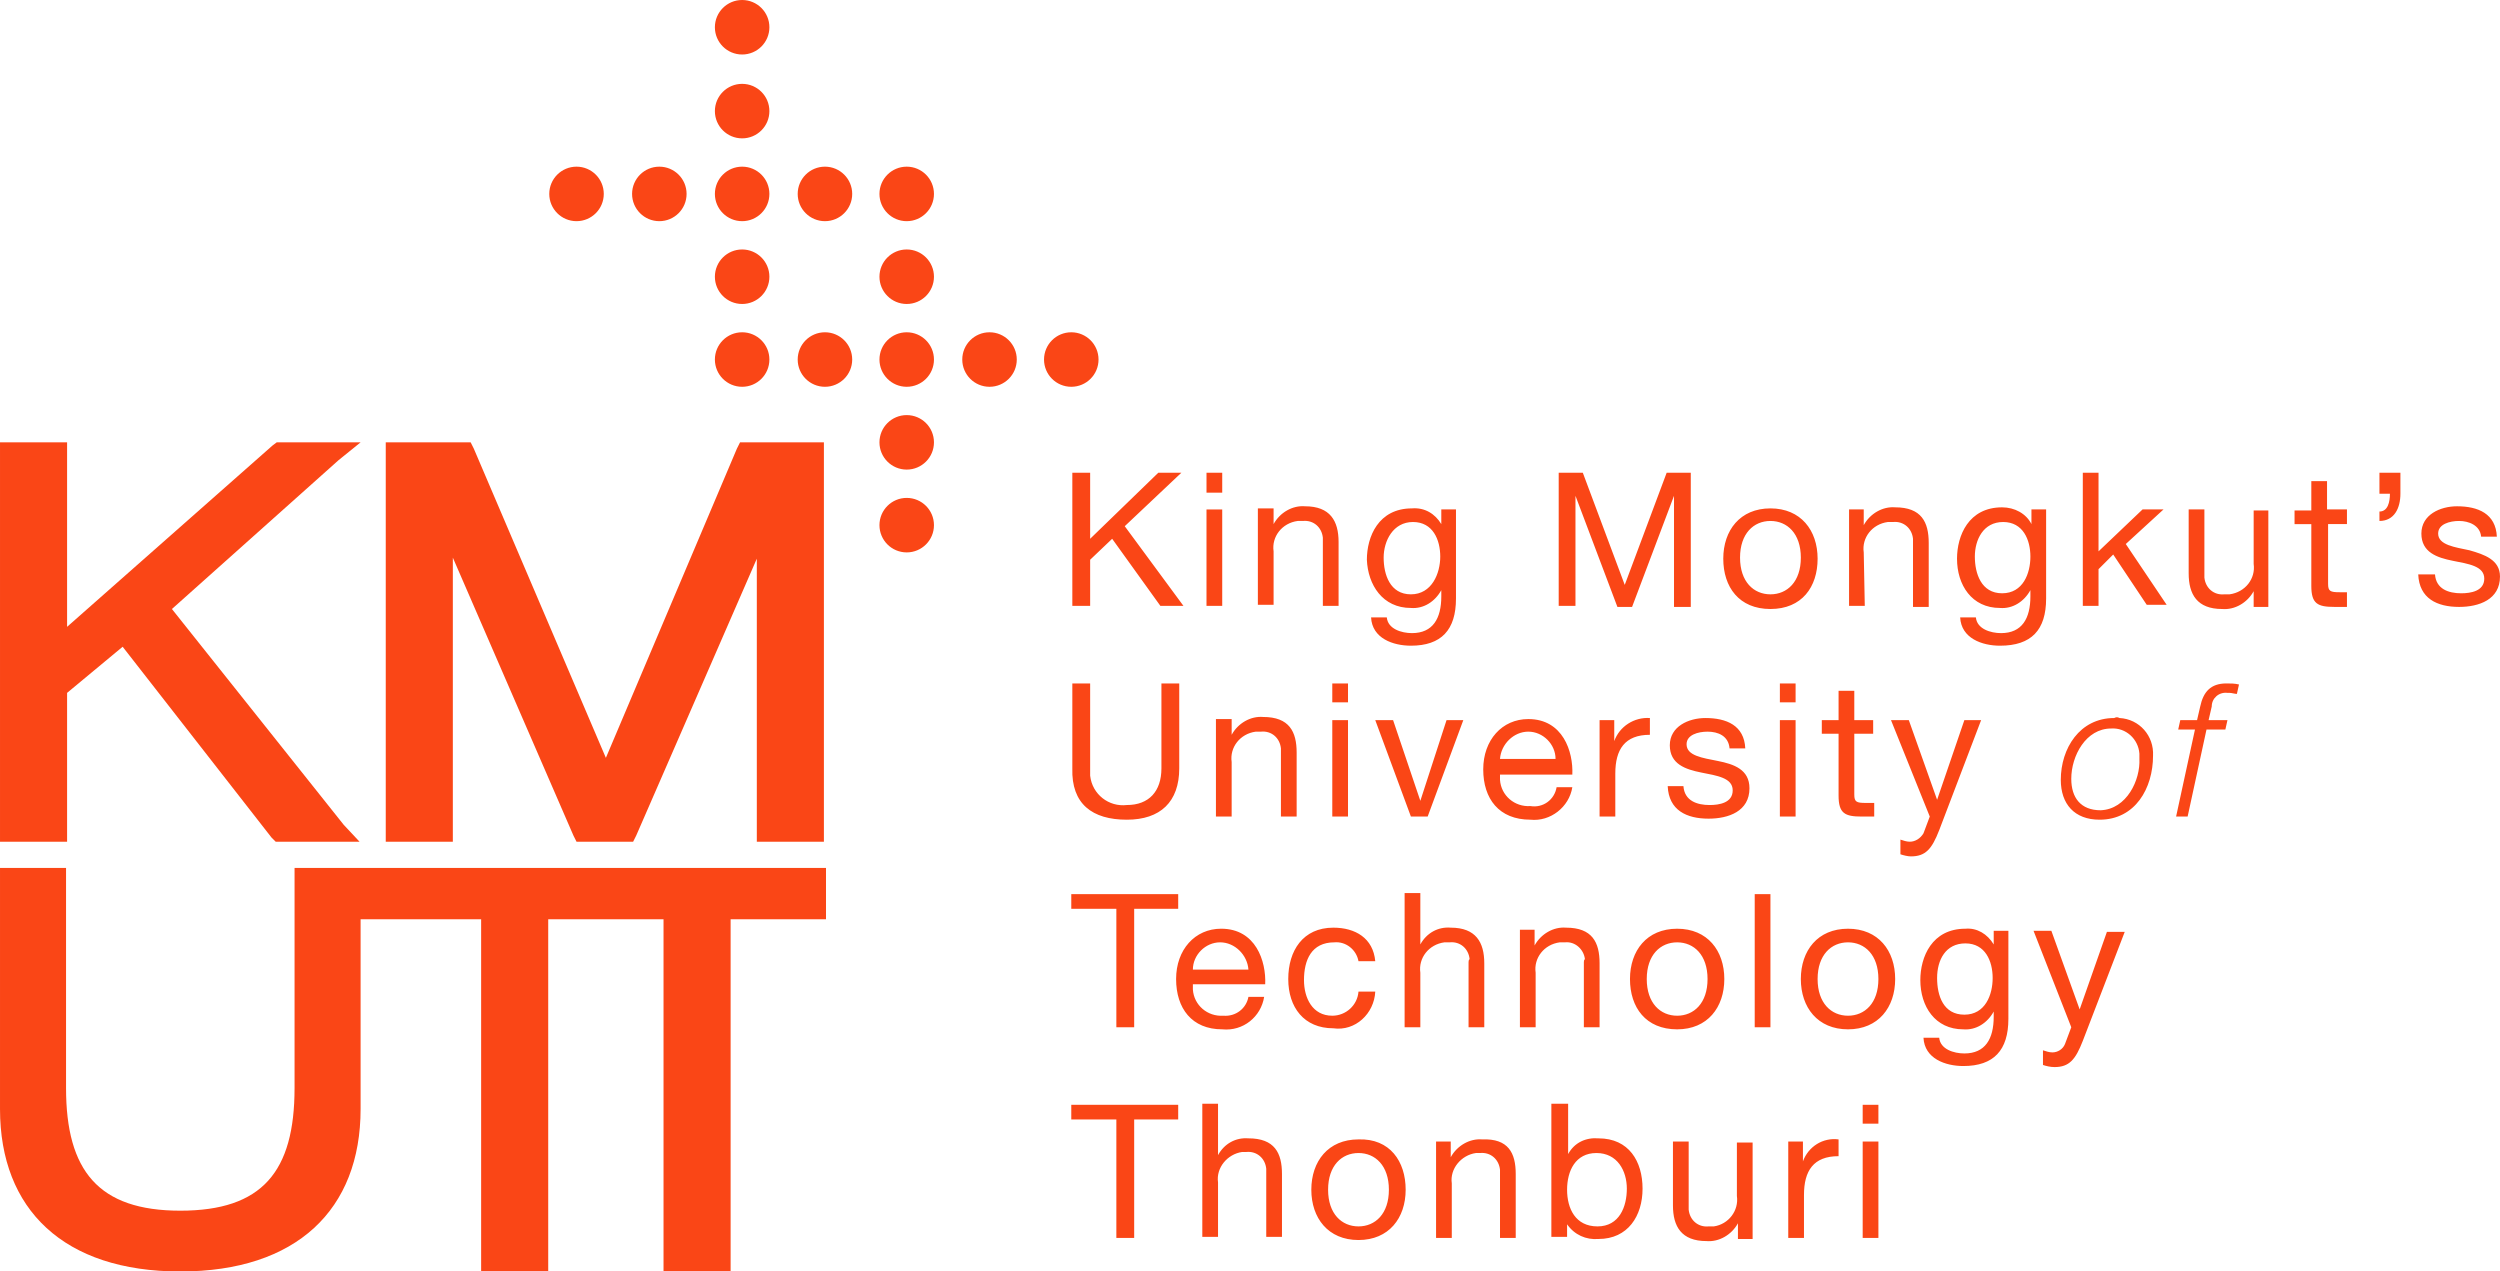
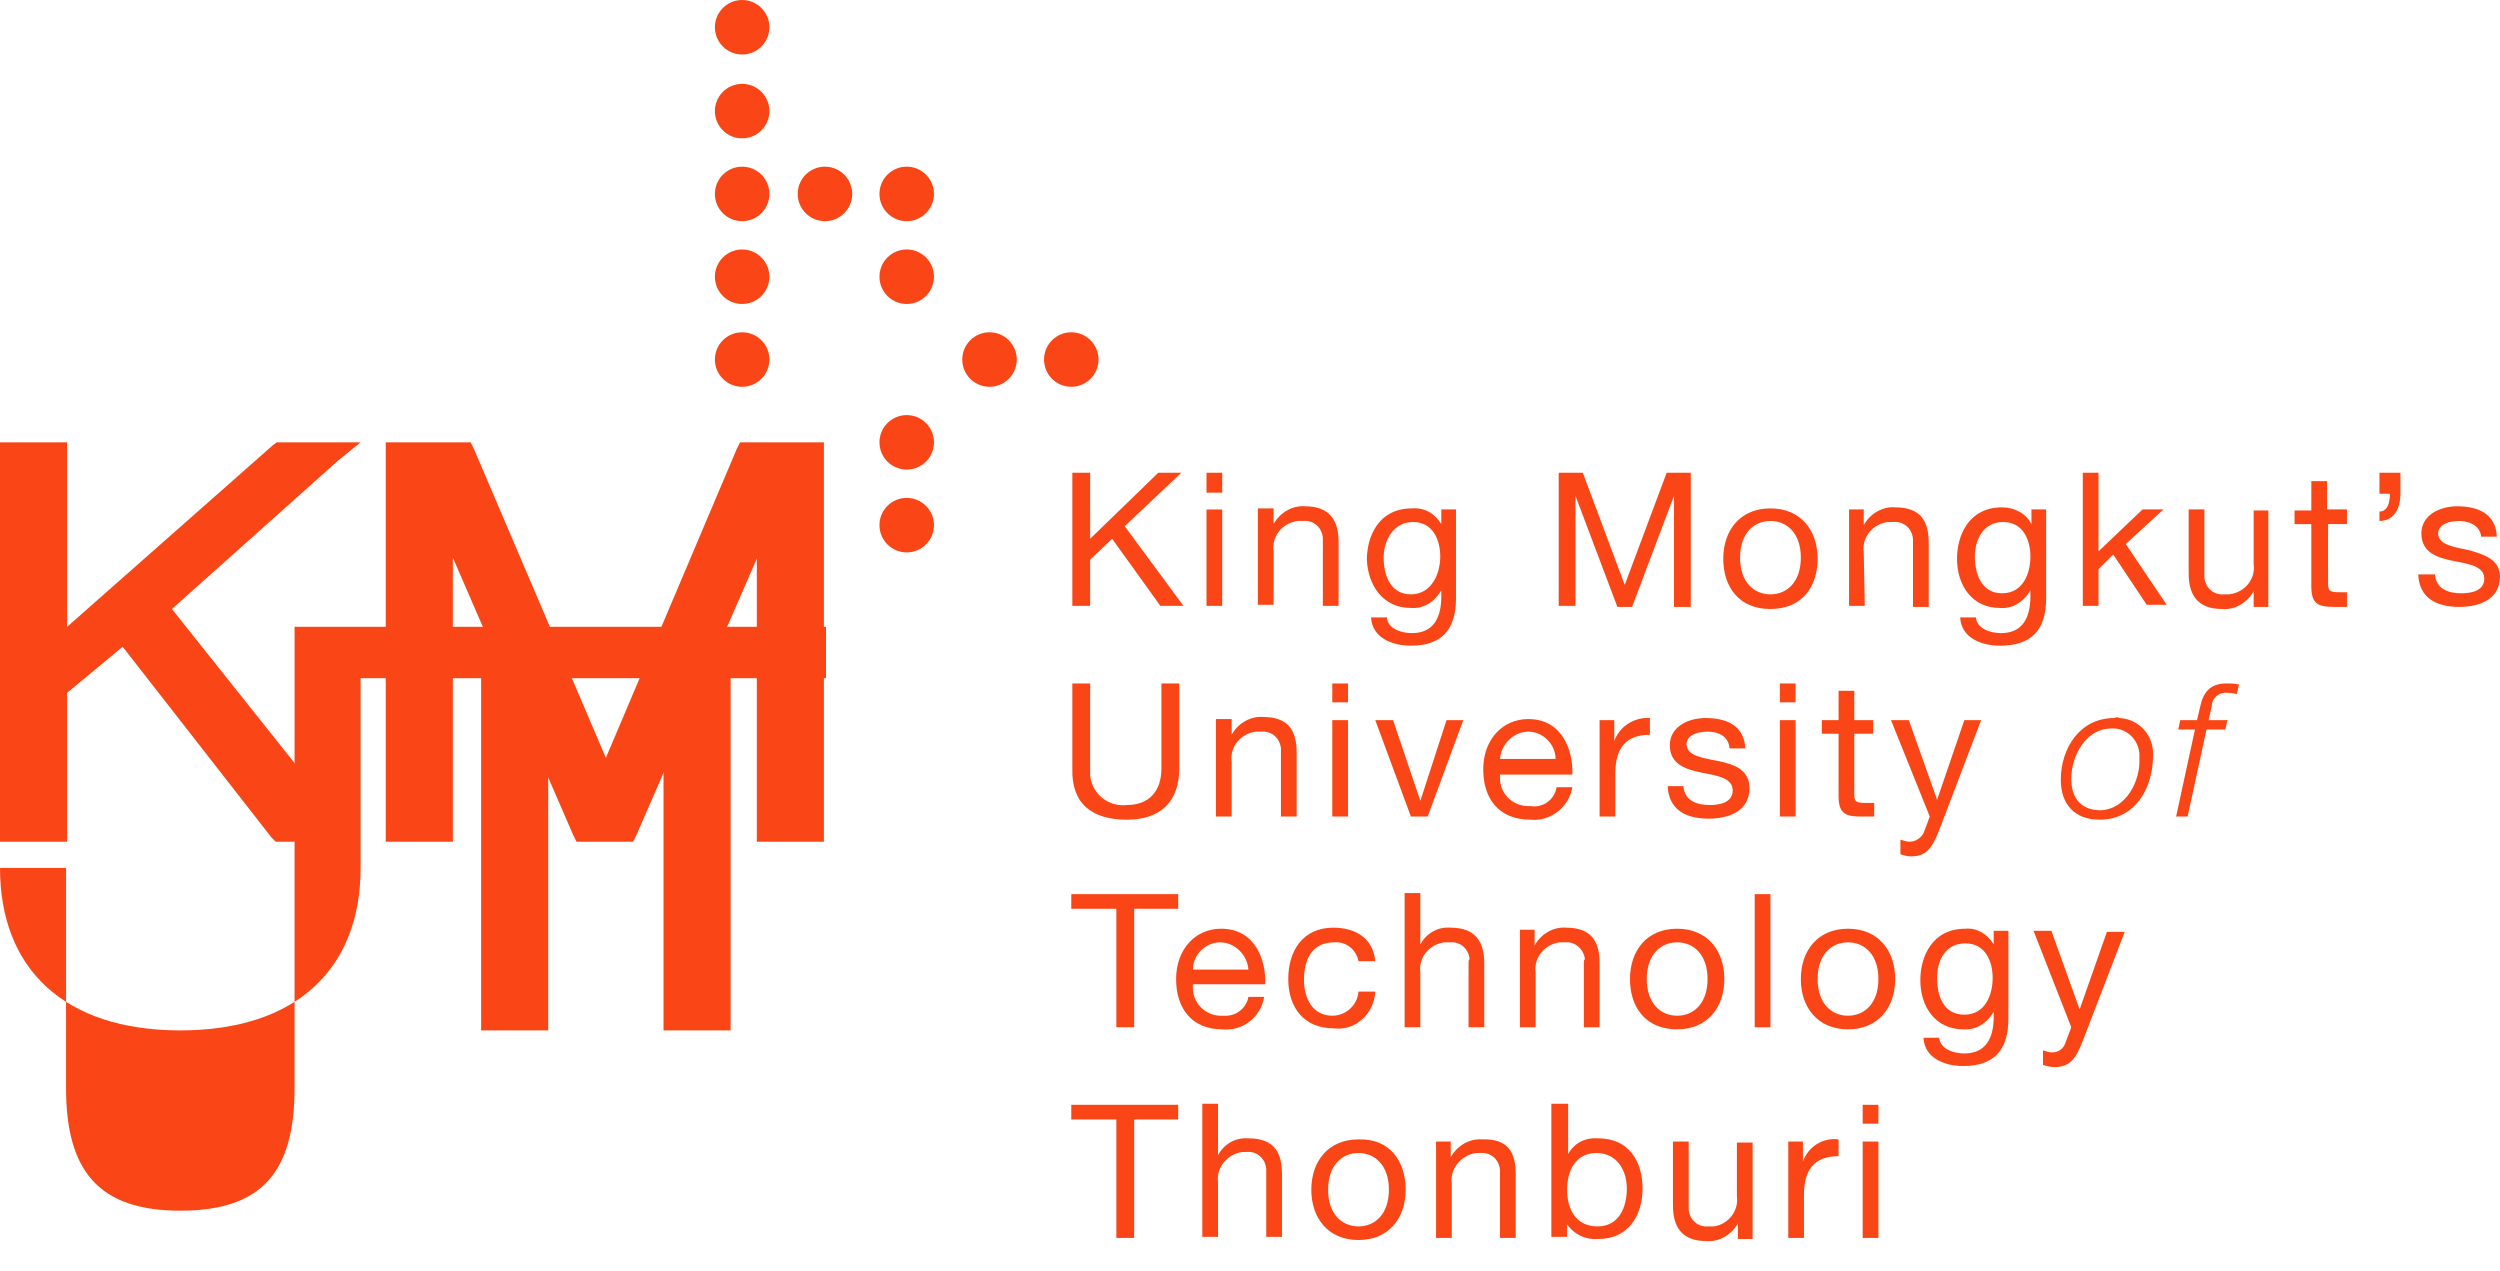
<svg xmlns="http://www.w3.org/2000/svg" width="443.42" height="225.52" enable-background="new 0 0 238.5 121.3" version="1.1" viewBox="0 0 238.5 121.3" xml:space="preserve">
  <style type="text/css">
	.st0{fill:#FA4616;}
</style>
  <title>KMUTT Logo</title>
  <path class="st0" d="m134.6 58c1.2 0.1 2.3-0.6 2.9-1.7v0.6c0 2.1-0.8 3.5-2.8 3.5-1 0-2.3-0.4-2.4-1.5h-1.5c0.1 2 2.1 2.7 3.8 2.7 2.9 0 4.3-1.5 4.3-4.5v-8.5h-1.4v1.4c-0.6-1-1.6-1.6-2.8-1.5-3.2 0-4.3 2.7-4.3 4.9 0.1 2.4 1.5 4.6 4.2 4.6zm0.2-8.2c1.9 0 2.6 1.7 2.6 3.3s-0.8 3.6-2.8 3.6-2.6-1.9-2.6-3.5 0.9-3.4 2.8-3.4zm11.2 28.4c1.9 0.2 3.7-1.2 4-3.1h-1.5c-0.2 1.2-1.3 2-2.5 1.8-1.5 0.1-2.8-1-2.9-2.5v-0.5h6.9c0.1-2.2-0.9-5.3-4.2-5.3-2.5 0-4.3 2-4.3 4.8s1.5 4.8 4.5 4.8zm-0.2-8.4c1.4 0 2.6 1.2 2.6 2.6h-5.3c0.1-1.4 1.3-2.6 2.7-2.6zm81.2-22.7h1c0 0.8-0.2 1.7-1 1.7v0.9c1.4 0 2-1.2 2-2.6v-2h-2v2zm-76.7 0.2 4 10.6h1.4l4-10.6v10.6h1.6v-12.8h-2.3l-4 10.7-4-10.7h-2.3v12.7h1.6v-10.5zm85.3 5.2c-1.4-0.3-3-0.5-3-1.6 0-0.9 1.1-1.2 2-1.2s2 0.4 2.1 1.5h1.5c-0.1-2.2-1.8-2.9-3.8-2.9-1.6 0-3.4 0.8-3.4 2.6s1.5 2.3 3 2.6 3 0.5 3 1.7-1.3 1.4-2.2 1.4c-1.2 0-2.4-0.4-2.5-1.8h-1.6c0.1 2.3 1.8 3.1 3.9 3.1 1.9 0 3.9-0.7 3.9-2.9 0-1.6-1.5-2.1-2.9-2.5zm-57.8 0.2c-0.2-1.4 0.8-2.7 2.3-2.9h0.5c1-0.1 1.8 0.6 1.9 1.6v0.3 6.2h1.5v-6.1c0-2-0.7-3.4-3.2-3.4-1.2-0.1-2.4 0.6-3 1.7v-1.5h-1.4v9.2h1.5l-0.1-5.1zm-17.8 45.5c2.9 0 4.5-2.1 4.5-4.8s-1.6-4.8-4.5-4.8-4.5 2.1-4.5 4.8 1.5 4.8 4.5 4.8zm0-8.3c1.6 0 2.9 1.2 2.9 3.5s-1.3 3.5-2.9 3.5-2.9-1.2-2.9-3.5 1.3-3.5 2.9-3.5zm15.4-14c0 1.7 0.6 2 2.2 2h1.2v-1.3h-0.8c-0.9 0-1.1-0.1-1.1-0.8v-5.8h1.8v-1.3h-1.8v-2.8h-1.5v2.8h-1.6v1.3h1.6v5.9zm-58.8-30.8h-1.5v1.9h1.5v-1.9zm46.3 24.7c1 0 2 0.4 2.1 1.6h1.5c-0.1-2.2-1.8-2.9-3.8-2.9-1.6 0-3.4 0.8-3.4 2.6s1.5 2.3 3 2.6 3 0.5 3 1.7-1.3 1.4-2.2 1.4c-1.2 0-2.4-0.4-2.5-1.8h-1.5c0.1 2.3 1.8 3.1 3.9 3.1 1.9 0 3.9-0.7 3.9-2.9 0-1.8-1.5-2.3-3-2.6s-3-0.5-3-1.6c0-0.9 1.1-1.2 2-1.2zm-10.3-1.1v9.2h1.5v-4.1c0-2.3 0.9-3.7 3.3-3.7v-1.6c-1.5-0.1-2.9 0.8-3.4 2.2v-2h-1.4zm-46.1 29.3h1.7v-11.3h4.2v-1.4h-10.2v1.4h4.3v11.3zm1-19.8c3.2 0 5-1.7 5-4.9v-8.1h-1.7v8.1c0 2.2-1.2 3.5-3.3 3.5-1.7 0.2-3.3-1-3.5-2.8v-0.7-8.1h-1.7v8.1c-0.1 3.4 1.9 4.9 5.2 4.9zm-3.5-24.8 2.1-2 4.6 6.4h2.2l-5.6-7.6 5.4-5.1h-2.2l-6.5 6.3v-6.3h-1.7v12.7h1.7v-4.4zm12.6-4.8h-1.5v9.2h1.5v-9.2zm18.9 27.8-2.6-7.7h-1.7l3.4 9.2h1.6l3.4-9.2h-1.6l-2.5 7.7zm-6.9-11.2h-1.5v1.8h1.5v-1.8zm-1.5 12.7h1.5v-9.2h-1.5v9.2zm-5.6-25.3c-0.2-1.4 0.8-2.7 2.3-2.9h0.5c1-0.1 1.8 0.6 1.9 1.6v0.3 6.2h1.5v-6.1c0-2-0.8-3.4-3.2-3.4-1.2-0.1-2.4 0.6-3 1.7v-1.5h-1.5v9.2h1.5v-5.1zm-5.5 16.1v9.2h1.5v-5.2c-0.2-1.4 0.8-2.7 2.3-2.9h0.5c1-0.1 1.8 0.6 1.9 1.6v0.3 6.2h1.5v-6.1c0-2-0.7-3.4-3.2-3.4-1.2-0.1-2.4 0.6-3 1.7v-1.5h-1.5zm90.4-20.1h-2l-4.2 4v-7.5h-1.5v12.7h1.5v-3.5l1.4-1.4 3.2 4.8h1.9l-3.9-5.8 3.6-3.3zm-36.6 29.3h1.5v-9.2h-1.5v9.2zm2.2 32.9v-1.9h-1.4v9.2h1.5v-4.1c0-2.3 0.9-3.7 3.3-3.7v-1.6c-1.5-0.2-2.9 0.7-3.4 2.1zm-0.7-45.6h-1.5v1.8h1.5v-1.8zm6.4 52.9h1.5v-9.2h-1.5v9.2zm-4.3-64.8c0-2.7-1.6-4.8-4.5-4.8s-4.5 2.1-4.5 4.8 1.5 4.8 4.5 4.8 4.5-2.1 4.5-4.8zm-4.5 3.4c-1.6 0-2.9-1.2-2.9-3.5s1.3-3.5 2.9-3.5 2.9 1.2 2.9 3.5-1.3 3.5-2.9 3.5zm26.3 0.4v-8.5h-1.4v1.4c-0.5-1-1.6-1.6-2.8-1.6-3.2 0-4.3 2.7-4.3 4.9 0 2.5 1.4 4.7 4.1 4.7 1.2 0.1 2.3-0.6 2.9-1.7v0.6c0 2.1-0.8 3.5-2.8 3.5-1 0-2.3-0.4-2.4-1.5h-1.5c0.1 2 2.1 2.7 3.8 2.7 3 0 4.4-1.5 4.4-4.5zm-4.2-0.5c-2 0-2.6-1.9-2.6-3.5s0.8-3.3 2.7-3.3 2.6 1.7 2.6 3.3-0.7 3.5-2.7 3.5zm-13.3 50.6h1.5v-1.8h-1.5v1.8zm4.5-26.9c-0.3 0-0.6-0.1-0.9-0.2v1.4c0.3 0.1 0.7 0.2 1 0.2 1.4 0 2-0.7 2.7-2.5l4-10.5h-1.6l-2.6 7.6-2.7-7.6h-1.7l3.7 9.2-0.6 1.6c-0.3 0.5-0.8 0.8-1.3 0.8zm8 9.8c-0.6-1-1.6-1.6-2.7-1.5-3.2 0-4.3 2.7-4.3 4.9 0 2.5 1.4 4.7 4.1 4.7 1.2 0.1 2.3-0.6 2.9-1.7v0.5c0 2.1-0.8 3.5-2.8 3.5-1 0-2.3-0.4-2.4-1.5h-1.5c0.1 2 2.1 2.7 3.8 2.7 2.9 0 4.3-1.5 4.3-4.5v-8.4h-1.4v1.3zm-2.8 6.7c-2 0-2.6-1.8-2.6-3.5s0.8-3.3 2.7-3.3 2.6 1.7 2.6 3.3-0.7 3.5-2.7 3.5zm-20 1.2h1.5v-12.7h-1.5v12.7zm31-1.7-2.7-7.5h-1.7l3.6 9.2-0.6 1.6c-0.2 0.5-0.7 0.8-1.2 0.8-0.3 0-0.6-0.1-0.9-0.2v1.4c0.3 0.1 0.7 0.2 1.1 0.2 1.4 0 2-0.7 2.7-2.5l4-10.4h-1.7l-2.6 7.4zm-22.1-7.7c-2.9 0-4.5 2.1-4.5 4.8s1.6 4.8 4.5 4.8 4.5-2.1 4.5-4.8-1.6-4.8-4.5-4.8zm0 8.3c-1.6 0-2.9-1.2-2.9-3.5s1.3-3.5 2.9-3.5 2.9 1.2 2.9 3.5-1.3 3.5-2.9 3.5zm25.4-28.4c-3.3 0-5.1 2.9-5.1 5.9 0 2.3 1.3 3.8 3.7 3.8 3.4 0 5.1-3 5.1-6.1 0.1-1.9-1.3-3.5-3.2-3.6-0.2-0.1-0.3-0.1-0.5 0zm-1.3 8.8c-1.9 0-2.8-1.2-2.8-3 0-2.2 1.4-4.8 3.8-4.8 1.4-0.1 2.6 1 2.7 2.4v0.5c0.1 2-1.2 4.8-3.7 4.9zm9.5-9.9-0.3 1.3h-1.6l-0.2 0.9h1.6l-1.8 8.3h1.1l1.8-8.3h1.8l0.2-0.9h-1.8l0.3-1.3c0-0.8 0.7-1.4 1.5-1.3h0.2c0.2 0 0.5 0.1 0.7 0.1l0.2-0.9c-0.4-0.1-0.8-0.1-1.2-0.1-1.5 0-2.2 0.8-2.5 2.2zm-90.8 41.2c-1.2-0.1-2.3 0.5-2.9 1.6v-4.9h-1.5v12.7h1.5v-5.2c-0.2-1.4 0.9-2.7 2.3-2.9h0.4c1-0.1 1.8 0.6 1.9 1.6v0.3 6.2h1.5v-6c0-2-0.7-3.4-3.2-3.4zm12.1-14h-1.6c-0.1 1.3-1.2 2.3-2.5 2.3-1.9 0-2.7-1.7-2.7-3.4 0-1.9 0.7-3.6 2.9-3.6 1.1-0.1 2.1 0.7 2.3 1.8h1.6c-0.2-2.2-1.9-3.2-4-3.2-2.9 0-4.3 2.2-4.3 4.9s1.5 4.7 4.3 4.7c2.1 0.3 3.9-1.4 4-3.5zm83.8-40.8c0.2 1.4-0.8 2.7-2.3 2.9h-0.5c-1 0.1-1.8-0.6-1.9-1.6v-0.3-6.2h-1.5v6.1c0 2 0.8 3.4 3.2 3.4 1.2 0.1 2.4-0.6 3-1.7v1.5h1.4v-9.2h-1.4v5.1zm-94.4 41.3h-1.5c-0.2 1.1-1.2 1.9-2.4 1.8-1.5 0.1-2.8-1-2.9-2.5v-0.5h6.9c0.1-2.2-0.9-5.3-4.2-5.3-2.5 0-4.3 2-4.3 4.8s1.5 4.8 4.4 4.8c2 0.2 3.7-1.2 4-3.1zm-4.2-5.2c1.4 0 2.6 1.2 2.7 2.6h-5.3c0-1.4 1.2-2.6 2.6-2.6zm49.3 24.2c0.2 1.4-0.8 2.7-2.2 2.9h-0.5c-1 0.1-1.8-0.6-1.9-1.6v-0.3-6.2h-1.5v6.1c0 2 0.8 3.4 3.2 3.4 1.2 0.1 2.4-0.6 3-1.7v1.5h1.4v-9.2h-1.5v5.1zm-36.1-5.4c-2.9 0-4.5 2.1-4.5 4.8s1.6 4.8 4.5 4.8 4.5-2.1 4.5-4.8-1.5-4.9-4.5-4.8zm0 8.3c-1.6 0-2.9-1.2-2.9-3.5s1.3-3.5 2.9-3.5 2.9 1.2 2.9 3.5-1.3 3.5-2.9 3.5zm92.4-71.1h-1.5v2.8h-1.6v1.3h1.6v5.9c0 1.7 0.6 2 2.2 2h1.2v-1.4h-0.7c-0.9 0-1.1-0.1-1.1-0.8v-5.7h1.8v-1.4h-1.9v-2.7zm-119.8 60.9h4.3v11.3h1.7v-11.3h4.2v-1.4h-10.2v1.4zm50.3 1.8c-1.2-0.1-2.3 0.4-2.9 1.5v-4.8h-1.6v12.7h1.5v-1.2c0.7 1 1.8 1.5 3 1.4 2.8 0 4.2-2.2 4.2-4.8s-1.3-4.8-4.2-4.8zm-0.1 8.4c-2.1 0-2.9-1.7-2.9-3.5s0.8-3.5 2.8-3.5 2.9 1.7 2.9 3.4-0.7 3.6-2.8 3.6zm-12.3-25.2v6.2h1.5v-6.1c0-2-0.8-3.4-3.2-3.4-1.2-0.1-2.3 0.5-2.9 1.6v-4.9h-1.5v12.8h1.5v-5.2c-0.2-1.4 0.8-2.7 2.3-2.9h0.5c1-0.1 1.8 0.6 1.9 1.6-0.1 0.1-0.1 0.2-0.1 0.3zm11 0v6.2h1.5v-6.1c0-2-0.7-3.4-3.2-3.4-1.2-0.1-2.4 0.6-3 1.7v-1.5h-1.4v9.3h1.5v-5.2c-0.2-1.4 0.8-2.7 2.3-2.9h0.5c1-0.1 1.8 0.7 1.9 1.6-0.1 0.1-0.1 0.2-0.1 0.3zm-9.7 16.9c-1.2-0.1-2.4 0.6-3 1.7v-1.5h-1.4v9.2h1.5v-5.2c-0.2-1.4 0.9-2.7 2.3-2.9h0.4c1-0.1 1.8 0.6 1.9 1.6v0.3 6.2h1.5v-6.1c0-2-0.7-3.4-3.2-3.3z" />
  <polygon class="st0" points="6.4 66.1 11.7 61.7 25.9 79.9 26.3 80.3 34.3 80.3 32.8 78.7 16.4 58.1 32.3 43.9 34.4 42.2 26.4 42.2 26 42.5 6.4 59.8 6.4 42.2 0 42.2 0 80.3 6.4 80.3" />
-   <path class="st0" d="m28.1 103.8c0 8-3.1 11.7-10.9 11.7s-10.9-3.8-10.9-11.7v-21h-6.3v23c0 9.6 6.1 15.5 17.2 15.5s17.2-5.9 17.2-15.5v-18.1h11.5v33.6h6.4v-33.6h11v33.6h6.4v-33.6h9.1v-4.9h-50.7v21z" />
+   <path class="st0" d="m28.1 103.8c0 8-3.1 11.7-10.9 11.7s-10.9-3.8-10.9-11.7v-21h-6.3c0 9.6 6.1 15.5 17.2 15.5s17.2-5.9 17.2-15.5v-18.1h11.5v33.6h6.4v-33.6h11v33.6h6.4v-33.6h9.1v-4.9h-50.7v21z" />
  <polygon class="st0" points="70.3 42.8 57.8 72.3 45.2 42.8 44.9 42.2 36.8 42.2 36.8 80.3 43.2 80.3 43.2 53.2 54.7 79.7 55 80.3 60.4 80.3 60.7 79.7 72.2 53.3 72.2 80.3 78.6 80.3 78.6 42.2 70.6 42.2" />
  <ellipse class="st0" cx="70.8" cy="2.6" rx="2.6" ry="2.6" />
  <ellipse class="st0" cx="70.8" cy="10.6" rx="2.6" ry="2.6" />
  <ellipse class="st0" cx="70.8" cy="26.4" rx="2.6" ry="2.6" />
  <ellipse class="st0" cx="70.8" cy="34.3" rx="2.6" ry="2.6" />
  <circle class="st0" cx="70.8" cy="18.5" r="2.6" />
-   <circle class="st0" cx="62.9" cy="18.5" r="2.6" />
-   <circle class="st0" cx="55" cy="18.5" r="2.6" />
  <circle class="st0" cx="86.5" cy="18.5" r="2.6" />
  <circle class="st0" cx="86.5" cy="26.4" r="2.6" />
  <circle class="st0" cx="78.7" cy="18.5" r="2.6" />
  <circle class="st0" cx="94.4" cy="34.3" r="2.6" />
-   <circle class="st0" cx="86.5" cy="34.3" r="2.6" />
-   <circle class="st0" cx="78.7" cy="34.3" r="2.6" />
  <circle class="st0" cx="102.2" cy="34.3" r="2.6" />
  <circle class="st0" cx="86.5" cy="42.2" r="2.6" />
  <circle class="st0" cx="86.5" cy="50.1" r="2.6" />
</svg>